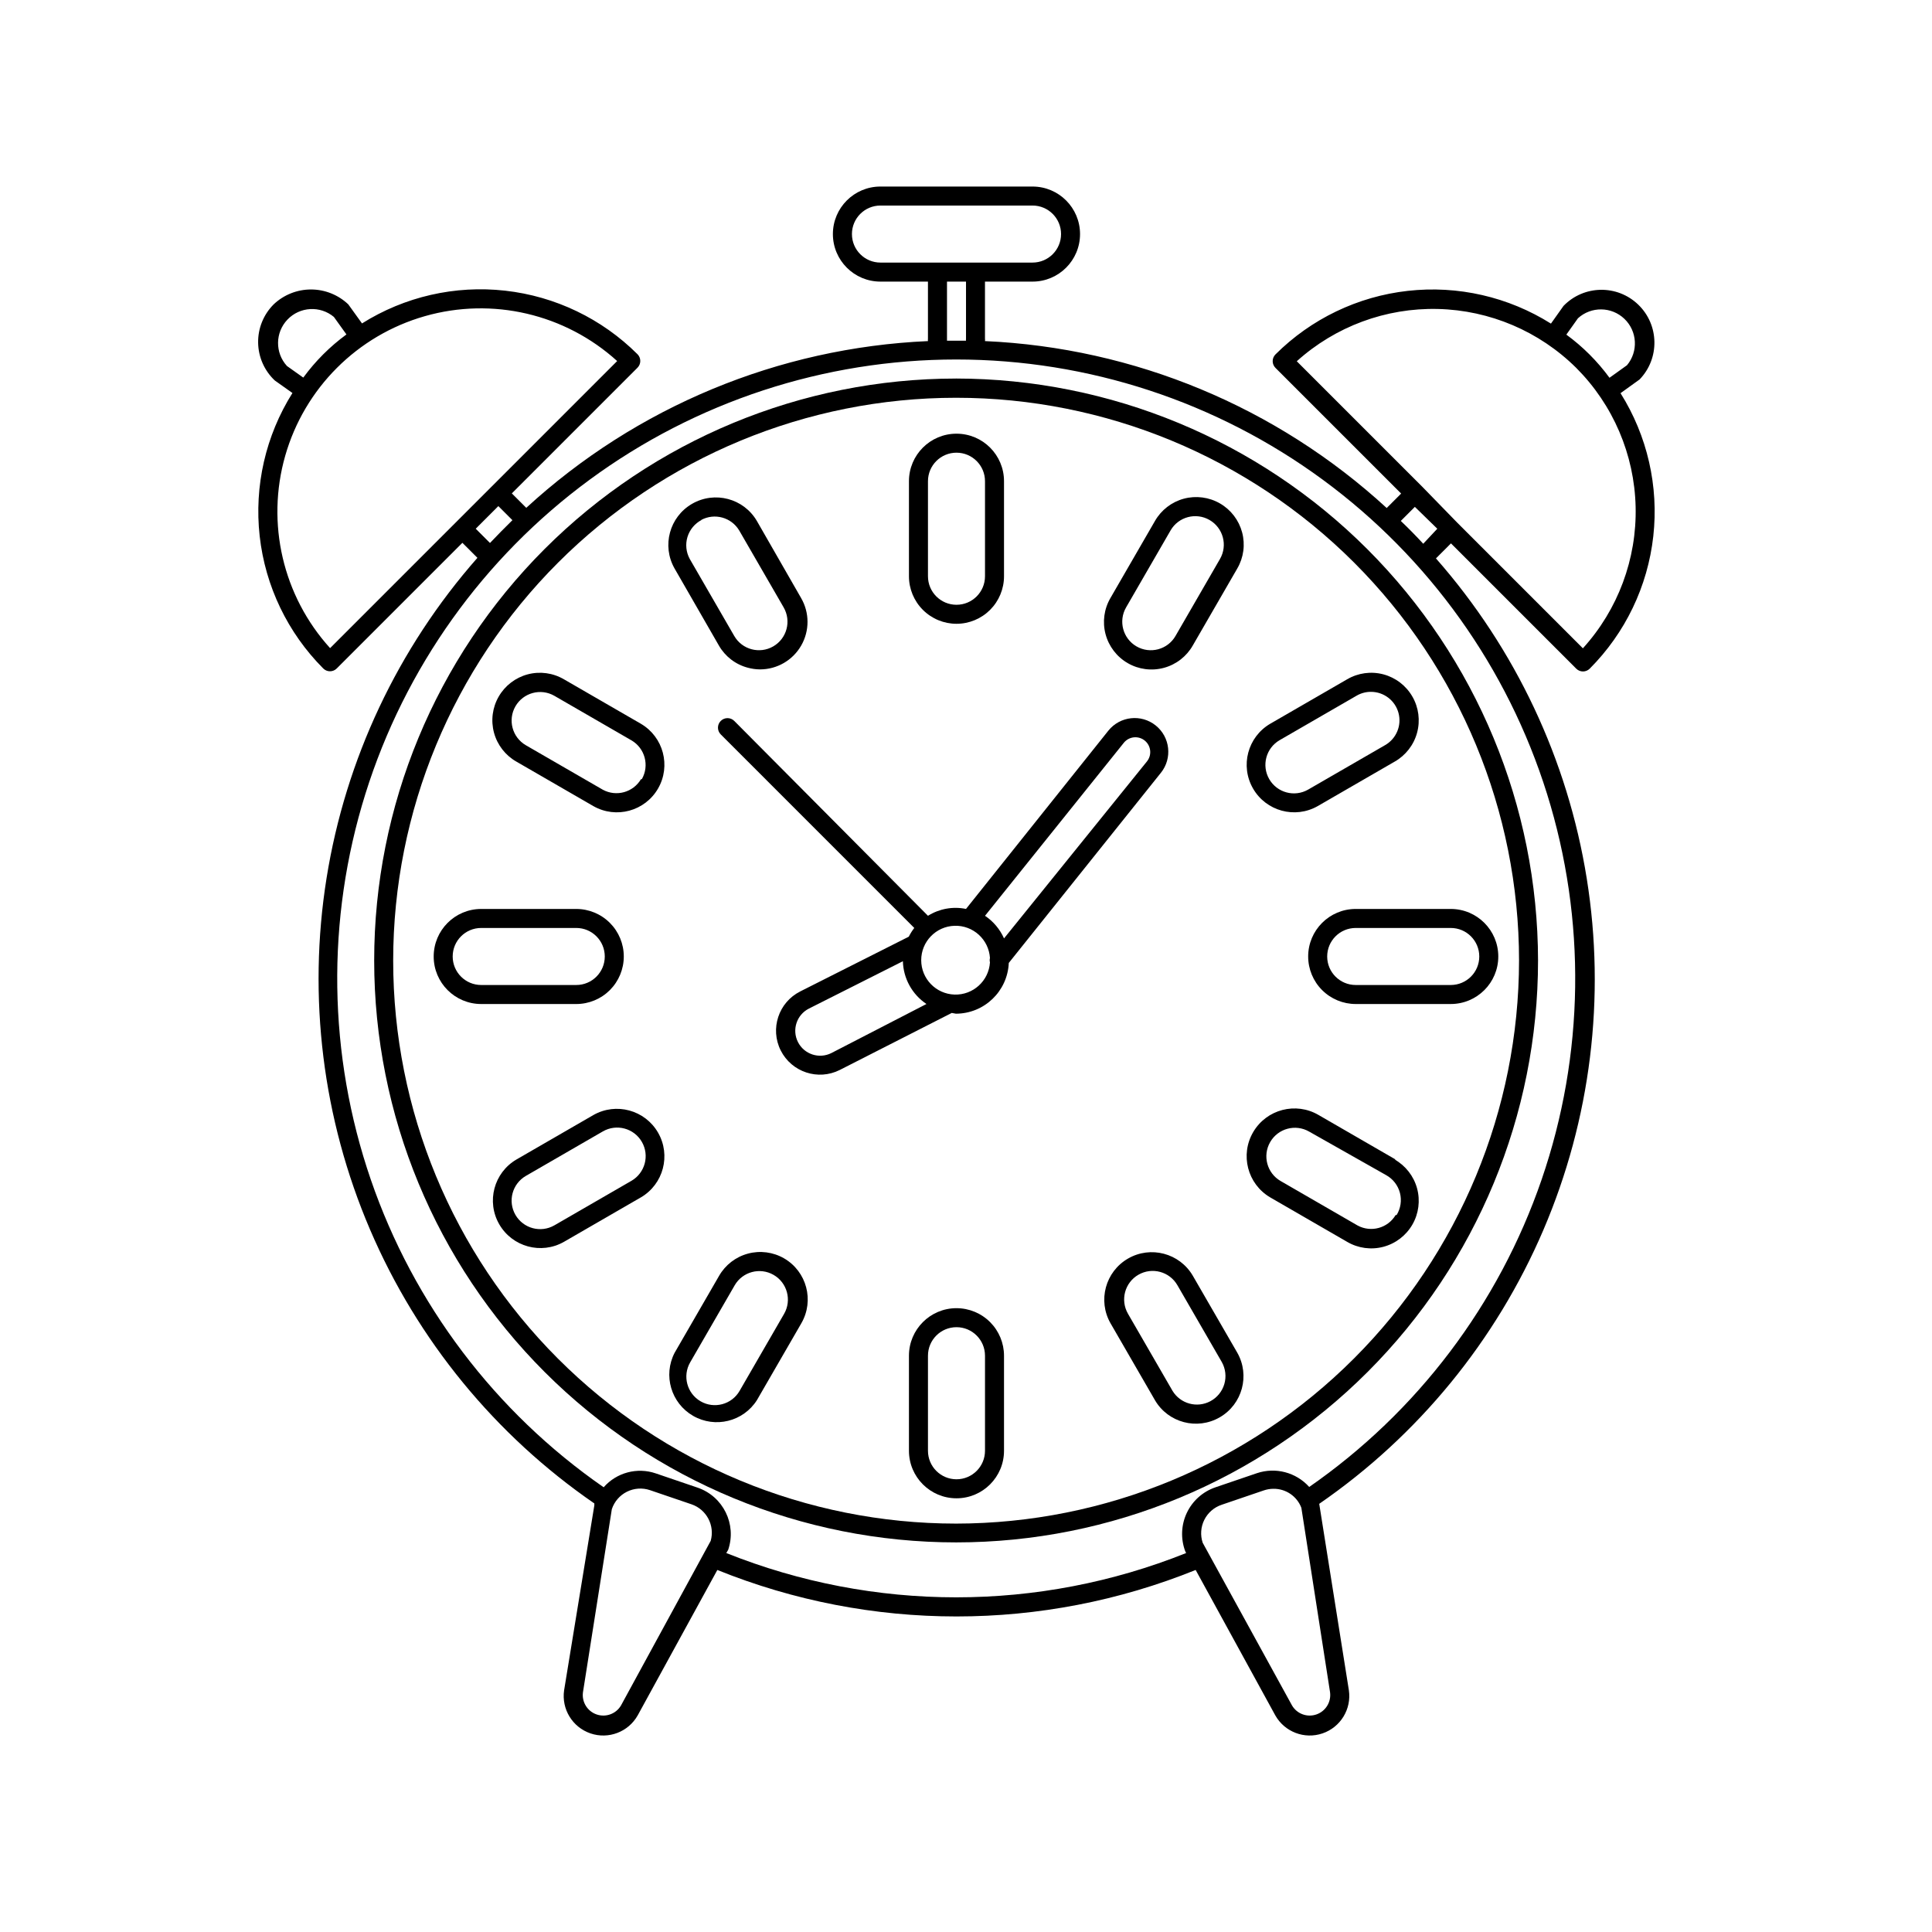
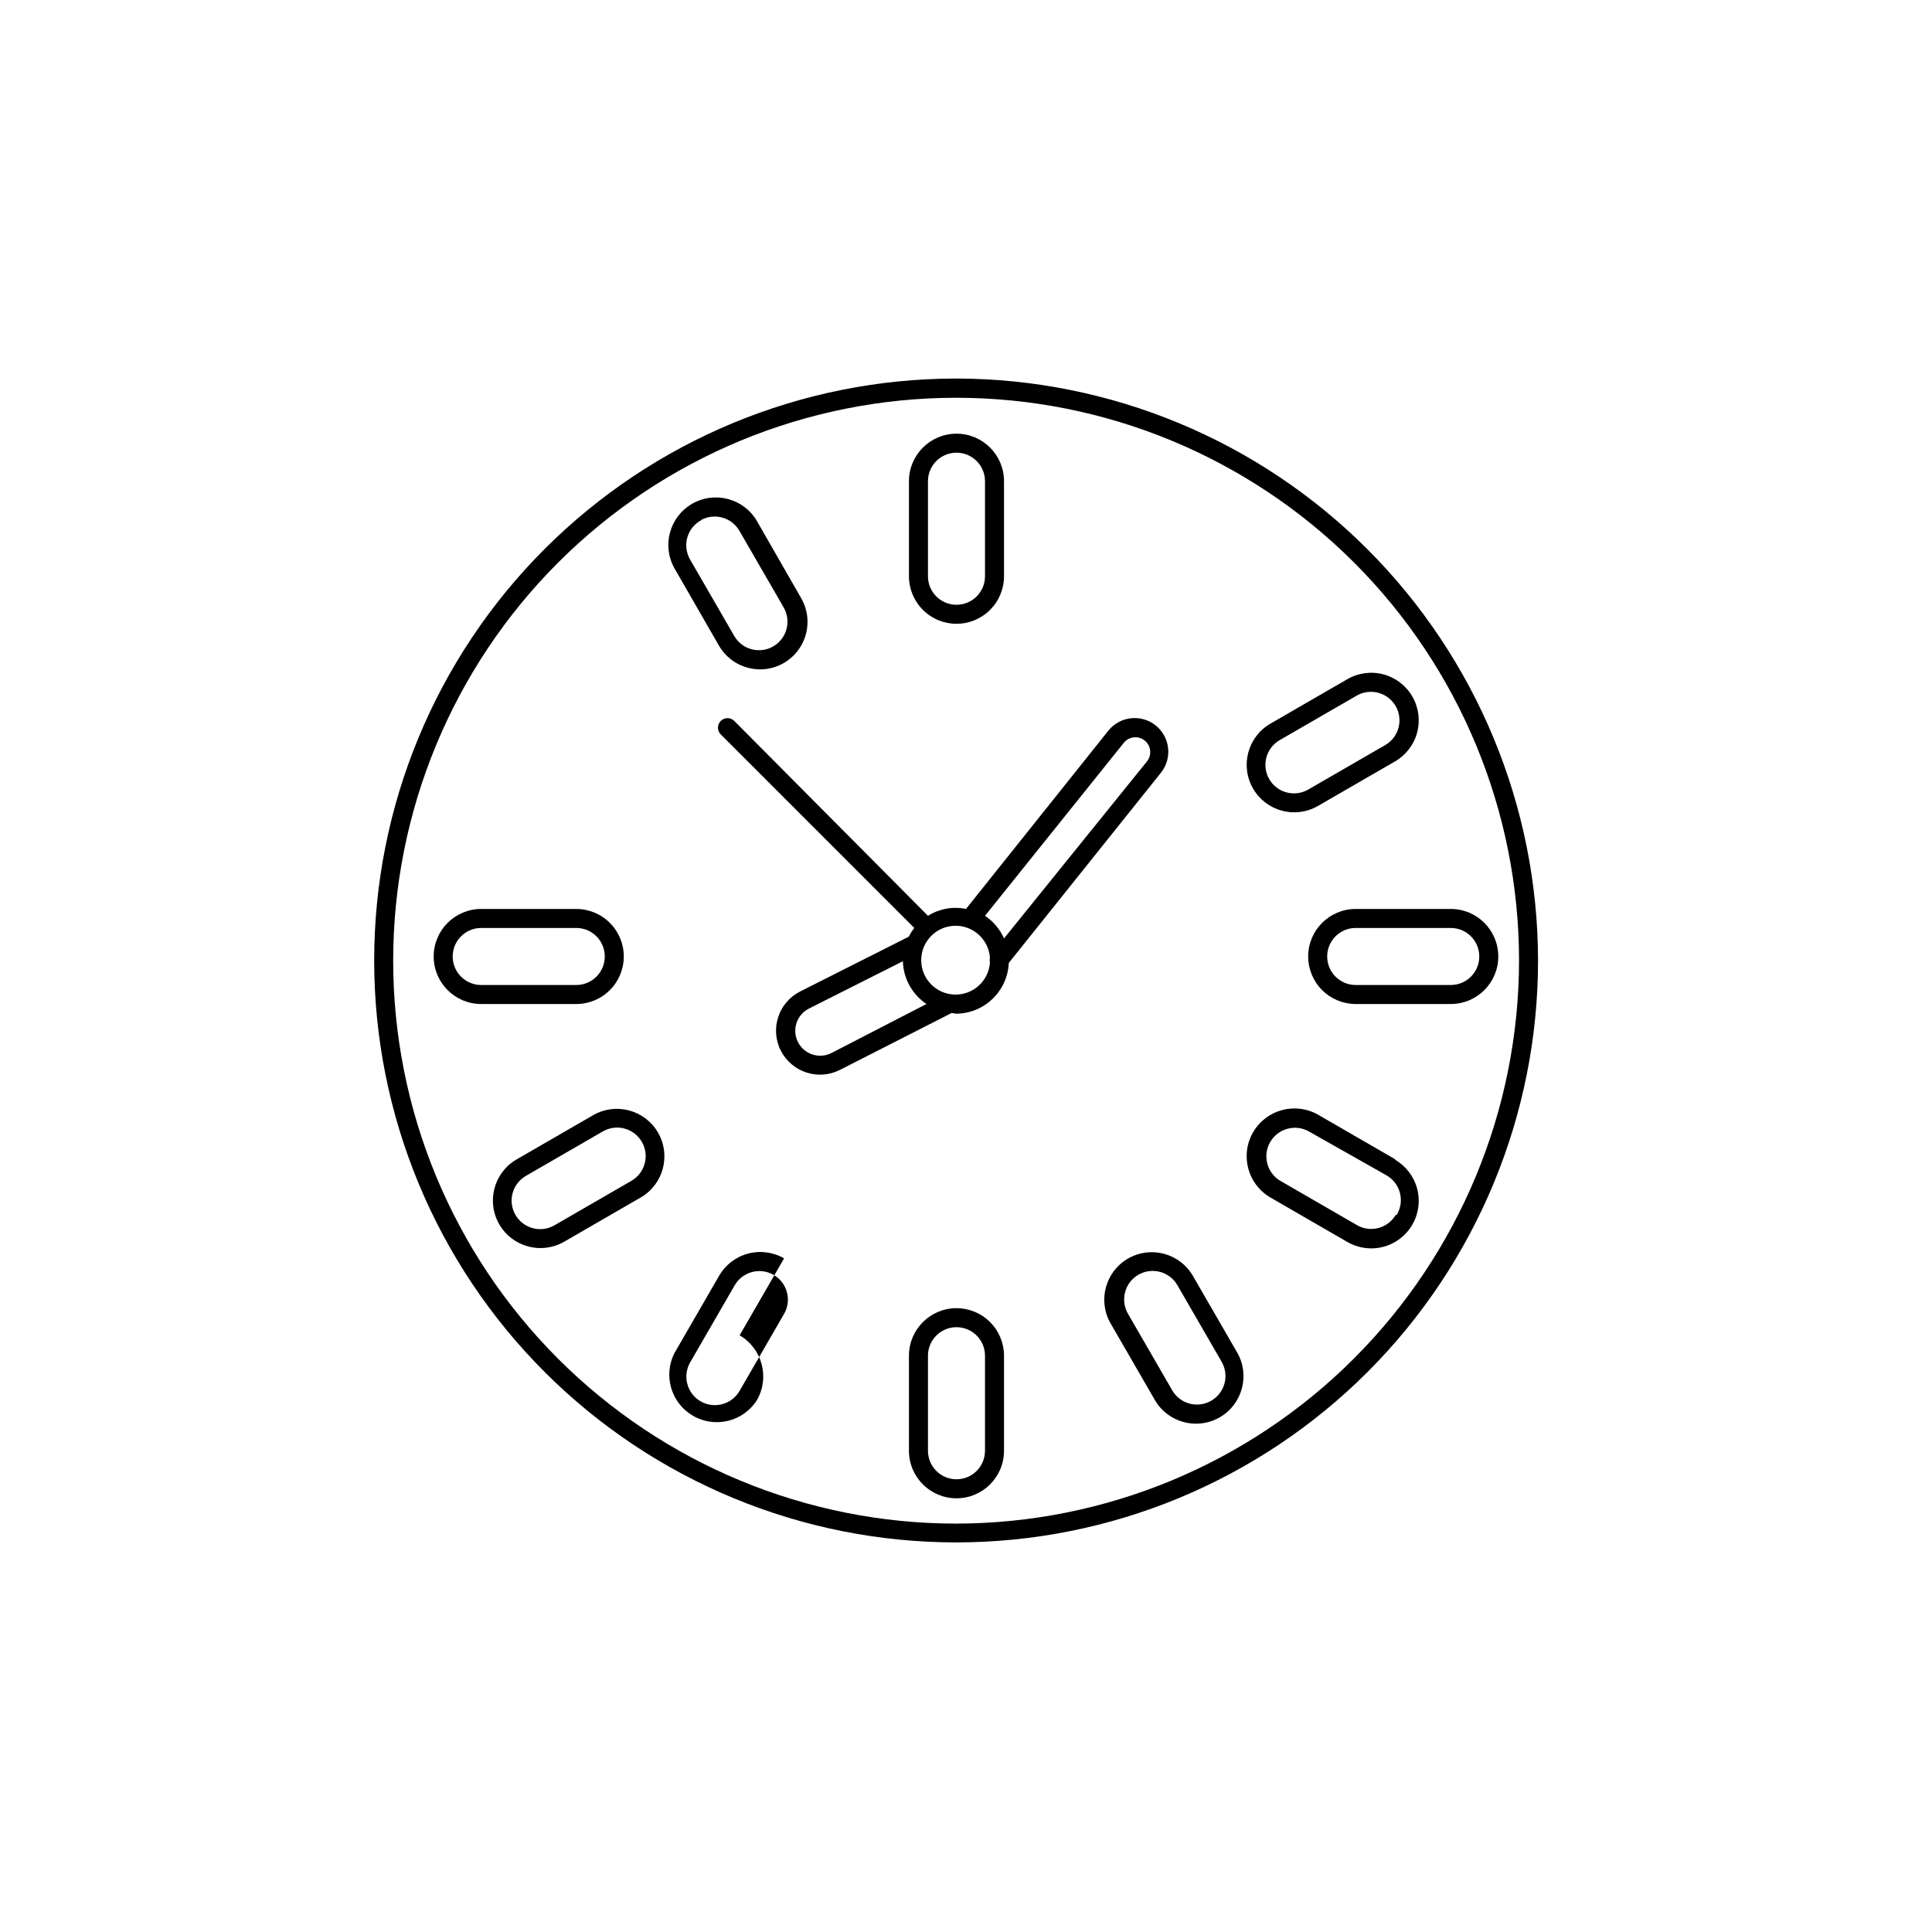
<svg xmlns="http://www.w3.org/2000/svg" fill="#000000" width="800px" height="800px" version="1.1" viewBox="144 144 512 512">
  <g>
-     <path d="m561.72 321.2c0.473 0.477 1.117 0.746 1.789 0.746 0.668 0 1.312-0.27 1.785-0.746 9.422-9.449 15.363-21.812 16.844-35.074 1.484-13.262-1.578-26.633-8.68-37.93l5.039-3.629v0.004c5.383-5.566 5.234-14.441-0.328-19.824-5.566-5.387-14.441-5.238-19.824 0.324l-3.324 4.684-0.004 0.004c-11.293-7.102-24.664-10.164-37.926-8.68-13.262 1.48-25.625 7.418-35.074 16.84-0.477 0.473-0.746 1.117-0.746 1.789 0 0.672 0.27 1.316 0.746 1.789l33.301 33.301-3.828 3.828c-29.176-26.805-66.871-42.469-106.46-44.234 0.031-0.215 0.031-0.438 0-0.652v-15.113h12.598c6.957 0 12.594-5.641 12.594-12.598s-5.637-12.594-12.594-12.594h-40.305c-6.957 0-12.598 5.637-12.598 12.594s5.641 12.598 12.598 12.598h12.594v15.113c-0.027 0.215-0.027 0.438 0 0.652-39.578 1.75-77.27 17.395-106.45 44.188l-3.828-3.828 33.301-33.301v-0.004c0.477-0.473 0.742-1.117 0.742-1.789s-0.266-1.316-0.742-1.789c-9.449-9.422-21.816-15.359-35.074-16.84-13.262-1.484-26.633 1.578-37.93 8.68l-3.629-5.039h0.004c-2.672-2.539-6.215-3.957-9.902-3.957-3.684 0-7.231 1.418-9.898 3.957-2.684 2.688-4.164 6.344-4.106 10.141 0.055 3.797 1.645 7.406 4.406 10.012l4.684 3.324h0.004c-7.106 11.297-10.164 24.668-8.684 37.93 1.484 13.262 7.422 25.625 16.844 35.074 0.473 0.477 1.117 0.746 1.789 0.746s1.316-0.27 1.789-0.746l33.301-33.301 3.981 3.981c-21.078 23.949-34.941 53.379-39.98 84.883-5.035 31.504-1.043 63.793 11.516 93.121 12.559 29.328 33.172 54.496 59.449 72.59v0.504l-8.012 49.02c-0.723 4.992 2.215 9.789 6.988 11.418 4.773 1.629 10.031-0.375 12.512-4.766l21.109-38.543c40.656 16.426 86.102 16.426 126.76 0l21.109 38.543c2.481 4.391 7.734 6.394 12.508 4.766 4.773-1.629 7.711-6.426 6.988-11.418l-7.859-49.422c26.262-18.102 46.859-43.27 59.41-72.59 12.547-29.324 16.531-61.602 11.492-93.098-5.039-31.492-18.898-60.914-39.969-84.859l3.981-3.981zm0.453-92.852c3.504-3.195 8.887-3.129 12.312 0.148 3.426 3.281 3.723 8.652 0.684 12.293l-4.637 3.324 0.004 0.004c-3.203-4.379-7.062-8.234-11.438-11.438zm-0.453 13.148c9.773 9.793 15.41 22.969 15.738 36.805 0.328 13.832-4.676 27.262-13.977 37.508l-33.25-33.25-9.32-9.574-33.25-33.25h-0.004c10.234-9.227 23.609-14.184 37.383-13.855 13.773 0.328 26.898 5.914 36.68 15.617zm-184.39-27.91c-4.176 0-7.559-3.383-7.559-7.559 0-4.172 3.383-7.555 7.559-7.555h40.305c4.172 0 7.555 3.383 7.555 7.555 0 4.176-3.383 7.559-7.555 7.559zm17.633 20.152v-15.113h5.039v15.113c-0.023 0.184-0.023 0.371 0 0.555h-5.039c0.02-0.184 0.02-0.371 0-0.555zm-174.92 7.254c-3.195-3.504-3.133-8.887 0.148-12.312 3.281-3.426 8.652-3.727 12.293-0.688l3.324 4.637h0.004c-4.379 3.203-8.234 7.059-11.438 11.438zm11.438 74.766h-0.004c-12.508-13.789-17.004-33.062-11.895-50.965s19.105-31.898 37.008-37.008c17.902-5.109 37.172-0.609 50.965 11.898zm38.59-31.641 5.996-5.996 3.727 3.727c-2.016 1.98-3.996 3.996-5.945 6.047zm38.492 311.86c-1.32 2.223-4.016 3.211-6.457 2.367-2.441-0.84-3.953-3.281-3.621-5.844l7.656-48.566h0.004c0.664-2.004 2.102-3.664 3.992-4.609 1.891-0.945 4.078-1.098 6.082-0.43l11.082 3.777c3.973 1.387 6.18 5.625 5.039 9.676zm187.92-3.477h-0.004c0.336 2.562-1.18 5.004-3.621 5.844-2.441 0.844-5.137-0.145-6.453-2.367l-23.68-43.125c-0.668-2.004-0.516-4.195 0.43-6.082 0.945-1.891 2.602-3.328 4.609-3.996l11.082-3.777c0.844-0.297 1.727-0.449 2.621-0.453 3.281-0.043 6.242 1.969 7.406 5.039zm-5.543-54.461c-3.484-3.863-8.926-5.289-13.855-3.629l-11.082 3.777-0.004 0.004c-3.309 1.156-6.012 3.602-7.5 6.773-1.488 3.176-1.633 6.816-0.41 10.102l0.25 0.504h0.004c-39.117 15.652-82.754 15.652-121.87 0l0.504-0.855c2.301-6.789-1.328-14.16-8.113-16.477l-11.082-3.777c-4.922-1.68-10.371-0.23-13.805 3.68-28.73-19.91-50.352-48.477-61.711-81.535-11.355-33.059-11.855-68.883-1.426-102.24 10.43-33.363 31.242-62.523 59.406-83.227 28.164-20.703 62.207-31.871 97.16-31.871 34.957 0 68.996 11.168 97.16 31.871s48.98 49.863 59.41 83.227c10.43 33.359 9.93 69.184-1.43 102.24-11.355 33.059-32.977 61.625-61.707 81.535zm30.23-249.94c-1.914-2.082-3.894-4.098-5.945-6.047l3.727-3.727 5.945 5.793z" />
    <path d="m397.33 244.32c-40.898 0.016-80.113 16.273-109.03 45.199-28.91 28.926-45.148 68.152-45.137 109.05 0.008 40.898 16.262 80.117 45.184 109.03 28.926 28.914 68.148 45.156 109.05 45.152 40.898-0.004 80.121-16.254 109.04-45.176 28.914-28.922 45.16-68.145 45.16-109.04-0.051-40.895-16.324-80.098-45.246-109.01-28.918-28.91-68.125-45.168-109.02-45.211zm0 303.45c-39.559-0.012-77.492-15.738-105.46-43.715-27.965-27.98-43.676-65.922-43.672-105.48 0.008-39.559 15.723-77.496 43.695-105.47 27.973-27.969 65.91-43.688 105.47-43.691 39.559-0.004 77.496 15.703 105.48 43.668 27.977 27.969 43.703 65.902 43.719 105.46-0.043 39.562-15.777 77.496-43.754 105.48-27.977 27.977-65.91 43.711-105.48 43.75z" />
    <path d="m397.33 412.64c7.512-0.02 13.684-5.945 14.008-13.453l40.305-50.383v0.004c3.086-3.84 2.477-9.457-1.363-12.547-3.84-3.086-9.453-2.481-12.543 1.359l-37.734 47.258c-3.469-0.715-7.078-0.062-10.078 1.816l-51.336-51.641c-0.988-0.988-2.59-0.988-3.578 0-0.988 0.988-0.988 2.59 0 3.574l51.285 51.289c-0.559 0.723-1.047 1.5-1.461 2.316l-28.766 14.508v0.004c-5.746 2.894-8.059 9.898-5.164 15.645 2.894 5.742 9.898 8.055 15.645 5.164l29.676-15.113zm44.535-71.844c0.668-0.801 1.629-1.305 2.668-1.398s2.074 0.227 2.875 0.895c1.672 1.391 1.895 3.871 0.504 5.543l-37.836 46.852c-1.082-2.43-2.828-4.508-5.039-5.992zm-35.516 57.082c-0.094 0.379-0.094 0.777 0 1.16-0.312 4.91-4.469 8.691-9.391 8.535-4.922-0.16-8.828-4.191-8.828-9.117 0-4.922 3.906-8.957 8.828-9.113s9.078 3.621 9.391 8.535zm-42.02 25.191c-3.254 1.641-7.227 0.332-8.867-2.922-1.641-3.258-0.332-7.227 2.922-8.867l24.887-12.543 0.004-0.004c0.121 4.566 2.449 8.793 6.246 11.336z" />
    <path d="m513.86 451.29-20.402-11.789c-6.027-3.547-13.785-1.539-17.332 4.484-3.547 6.023-1.539 13.785 4.484 17.332l20.402 11.789c2.894 1.695 6.348 2.168 9.59 1.312 3.242-0.859 6.012-2.977 7.688-5.879 1.68-2.906 2.129-6.363 1.25-9.602-0.879-3.234-3.016-5.988-5.93-7.648zm0 14.711c-2.074 3.473-6.516 4.695-10.074 2.773l-20.402-11.789h-0.004c-3.617-2.09-4.859-6.711-2.769-10.328 2.086-3.617 6.711-4.859 10.328-2.773l20.402 11.539c1.809 1 3.129 2.699 3.652 4.695 0.523 2 0.203 4.125-0.879 5.883z" />
-     <path d="m313.85 335.81-20.402-11.789h-0.004c-2.894-1.695-6.344-2.168-9.59-1.312-3.242 0.859-6.008 2.977-7.688 5.883-1.676 2.902-2.125 6.359-1.246 9.598 0.879 3.234 3.012 5.988 5.93 7.648l20.402 11.789c6.019 3.422 13.672 1.344 17.137-4.652 3.461-5.996 1.434-13.66-4.539-17.164zm0 14.711c-2.078 3.473-6.519 4.695-10.078 2.773l-20.402-11.789c-3.617-2.09-4.859-6.711-2.773-10.328 2.09-3.617 6.711-4.859 10.328-2.773l20.402 11.789h0.004c3.59 2.086 4.824 6.672 2.769 10.277z" />
    <path d="m490.68 397.48c0 3.34 1.328 6.543 3.691 8.906 2.359 2.359 5.562 3.688 8.906 3.688h25.191-0.004c6.957 0 12.598-5.637 12.598-12.594s-5.641-12.598-12.598-12.598h-25.191 0.004c-6.957 0-12.598 5.641-12.598 12.598zm45.344 0c0 4.172-3.383 7.555-7.559 7.555h-25.191 0.004c-4.176 0-7.559-3.383-7.559-7.555 0-4.176 3.383-7.559 7.559-7.559h25.191-0.004c4.176 0 7.559 3.383 7.559 7.559z" />
    <path d="m309.31 397.48c0-3.34-1.328-6.547-3.688-8.906-2.363-2.363-5.566-3.691-8.906-3.691h-25.191c-6.957 0-12.594 5.641-12.594 12.598s5.637 12.594 12.594 12.594h25.191c3.34 0 6.543-1.328 8.906-3.688 2.359-2.363 3.688-5.566 3.688-8.906zm-45.344 0c0-4.176 3.383-7.559 7.559-7.559h25.191c4.172 0 7.555 3.383 7.555 7.559 0 4.172-3.383 7.555-7.555 7.555h-25.191c-4.176 0-7.559-3.383-7.559-7.555z" />
    <path d="m480.61 335.81c-5.973 3.504-8 11.168-4.539 17.164 3.461 5.996 11.113 8.074 17.133 4.652l20.402-11.789h0.004c2.914-1.66 5.051-4.414 5.93-7.648 0.879-3.238 0.43-6.695-1.25-9.598-1.676-2.906-4.445-5.023-7.688-5.883-3.242-0.855-6.695-0.383-9.59 1.312zm26.703-8.465h-0.004c3.426-0.004 6.422 2.297 7.309 5.602 0.887 3.309-0.562 6.797-3.527 8.508l-20.406 11.789c-3.617 2.086-8.242 0.844-10.328-2.773-2.086-3.617-0.844-8.238 2.773-10.328l20.402-11.789c1.223-0.707 2.617-1.055 4.031-1.008z" />
    <path d="m301.25 439.5-20.402 11.789c-5.973 3.504-8 11.168-4.539 17.164 3.465 5.996 11.117 8.074 17.133 4.652l20.402-11.789h0.004c5.973-3.5 8-11.168 4.539-17.164-3.465-5.996-11.117-8.074-17.137-4.652zm10.078 17.434-20.402 11.789h-0.004c-3.617 2.086-8.238 0.844-10.328-2.773-2.086-3.617-0.844-8.238 2.773-10.328l20.402-11.789c3.617-2.086 8.242-0.844 10.328 2.773 2.09 3.617 0.848 8.242-2.769 10.328z" />
-     <path d="m467.31 277.42c-2.898-1.676-6.344-2.129-9.578-1.262-3.234 0.871-5.988 2.992-7.652 5.898l-11.789 20.402c-1.699 2.894-2.168 6.348-1.312 9.59 0.859 3.242 2.973 6.012 5.879 7.688 2.906 1.68 6.359 2.125 9.598 1.246s5.992-3.012 7.648-5.93l11.789-20.402c1.684-2.891 2.144-6.336 1.281-9.566-0.859-3.231-2.969-5.988-5.863-7.664zm0 14.711-11.789 20.402v0.004c-2.09 3.617-6.711 4.856-10.328 2.769-3.617-2.086-4.859-6.711-2.773-10.328l11.789-20.402v-0.004c2.09-3.617 6.711-4.856 10.328-2.769 3.617 2.086 4.859 6.711 2.773 10.328z" />
-     <path d="m351.79 477.48c-2.898-1.676-6.344-2.129-9.578-1.258-3.234 0.867-5.988 2.988-7.652 5.894l-11.789 20.402c-3.09 5.984-0.926 13.34 4.91 16.699 5.84 3.356 13.285 1.527 16.902-4.152l11.789-20.402v-0.004c3.465-6.012 1.418-13.695-4.582-17.18zm0 14.711-11.789 20.402v0.004c-2.09 3.617-6.711 4.856-10.328 2.769-3.617-2.086-4.859-6.711-2.773-10.328l11.789-20.402v-0.004c2.09-3.617 6.711-4.856 10.328-2.769 3.617 2.086 4.859 6.711 2.773 10.328z" />
+     <path d="m351.79 477.48c-2.898-1.676-6.344-2.129-9.578-1.258-3.234 0.867-5.988 2.988-7.652 5.894l-11.789 20.402c-3.09 5.984-0.926 13.34 4.91 16.699 5.84 3.356 13.285 1.527 16.902-4.152v-0.004c3.465-6.012 1.418-13.695-4.582-17.18zm0 14.711-11.789 20.402v0.004c-2.09 3.617-6.711 4.856-10.328 2.769-3.617-2.086-4.859-6.711-2.773-10.328l11.789-20.402v-0.004c2.09-3.617 6.711-4.856 10.328-2.769 3.617 2.086 4.859 6.711 2.773 10.328z" />
    <path d="m397.48 309.31c3.34 0 6.543-1.328 8.906-3.688 2.359-2.363 3.688-5.566 3.688-8.906v-25.191c0-6.957-5.637-12.594-12.594-12.594s-12.598 5.637-12.598 12.594v25.191c0 3.34 1.328 6.543 3.691 8.906 2.359 2.359 5.566 3.688 8.906 3.688zm-7.559-37.785c0-4.176 3.383-7.559 7.559-7.559 4.172 0 7.555 3.383 7.555 7.559v25.191c0 4.172-3.383 7.555-7.555 7.555-4.176 0-7.559-3.383-7.559-7.555z" />
    <path d="m397.48 490.68c-6.957 0-12.598 5.641-12.598 12.598v25.191-0.004c0 6.957 5.641 12.598 12.598 12.598s12.594-5.641 12.594-12.598v-25.191 0.004c0-3.344-1.328-6.547-3.688-8.906-2.363-2.363-5.566-3.691-8.906-3.691zm7.555 37.785c0 4.176-3.383 7.559-7.555 7.559-4.176 0-7.559-3.383-7.559-7.559v-25.191 0.004c0-4.176 3.383-7.559 7.559-7.559 4.172 0 7.555 3.383 7.555 7.559z" />
    <path d="m334.5 315.05c1.656 2.914 4.418 5.039 7.656 5.894 1.066 0.293 2.168 0.445 3.277 0.453 4.492-0.008 8.645-2.41 10.887-6.309 2.242-3.894 2.242-8.688-0.008-12.582l-11.738-20.453c-3.5-5.977-11.168-8-17.164-4.539-5.992 3.461-8.07 11.113-4.648 17.133zm-4.684-33.25h-0.004c3.559-1.922 8-0.699 10.078 2.769l11.789 20.402v0.004c2.086 3.617 0.848 8.242-2.769 10.328-3.617 2.086-8.242 0.848-10.328-2.769l-11.789-20.402v-0.004c-0.977-1.781-1.195-3.879-0.609-5.82 0.59-1.941 1.934-3.566 3.731-4.508z" />
    <path d="m460.1 482.07c-3.5-5.973-11.168-8-17.16-4.539-5.996 3.461-8.074 11.113-4.652 17.133l11.789 20.402v0.004c3.5 5.973 11.168 7.996 17.164 4.535 5.996-3.461 8.07-11.113 4.648-17.133zm4.684 33.25h0.004c-3.559 1.922-8 0.699-10.078-2.769l-11.789-20.402v-0.004c-2.086-3.617-0.844-8.242 2.773-10.328 3.617-2.086 8.238-0.844 10.328 2.773l11.789 20.402c0.98 1.77 1.215 3.856 0.648 5.797-0.57 1.941-1.891 3.574-3.672 4.531z" />
  </g>
</svg>